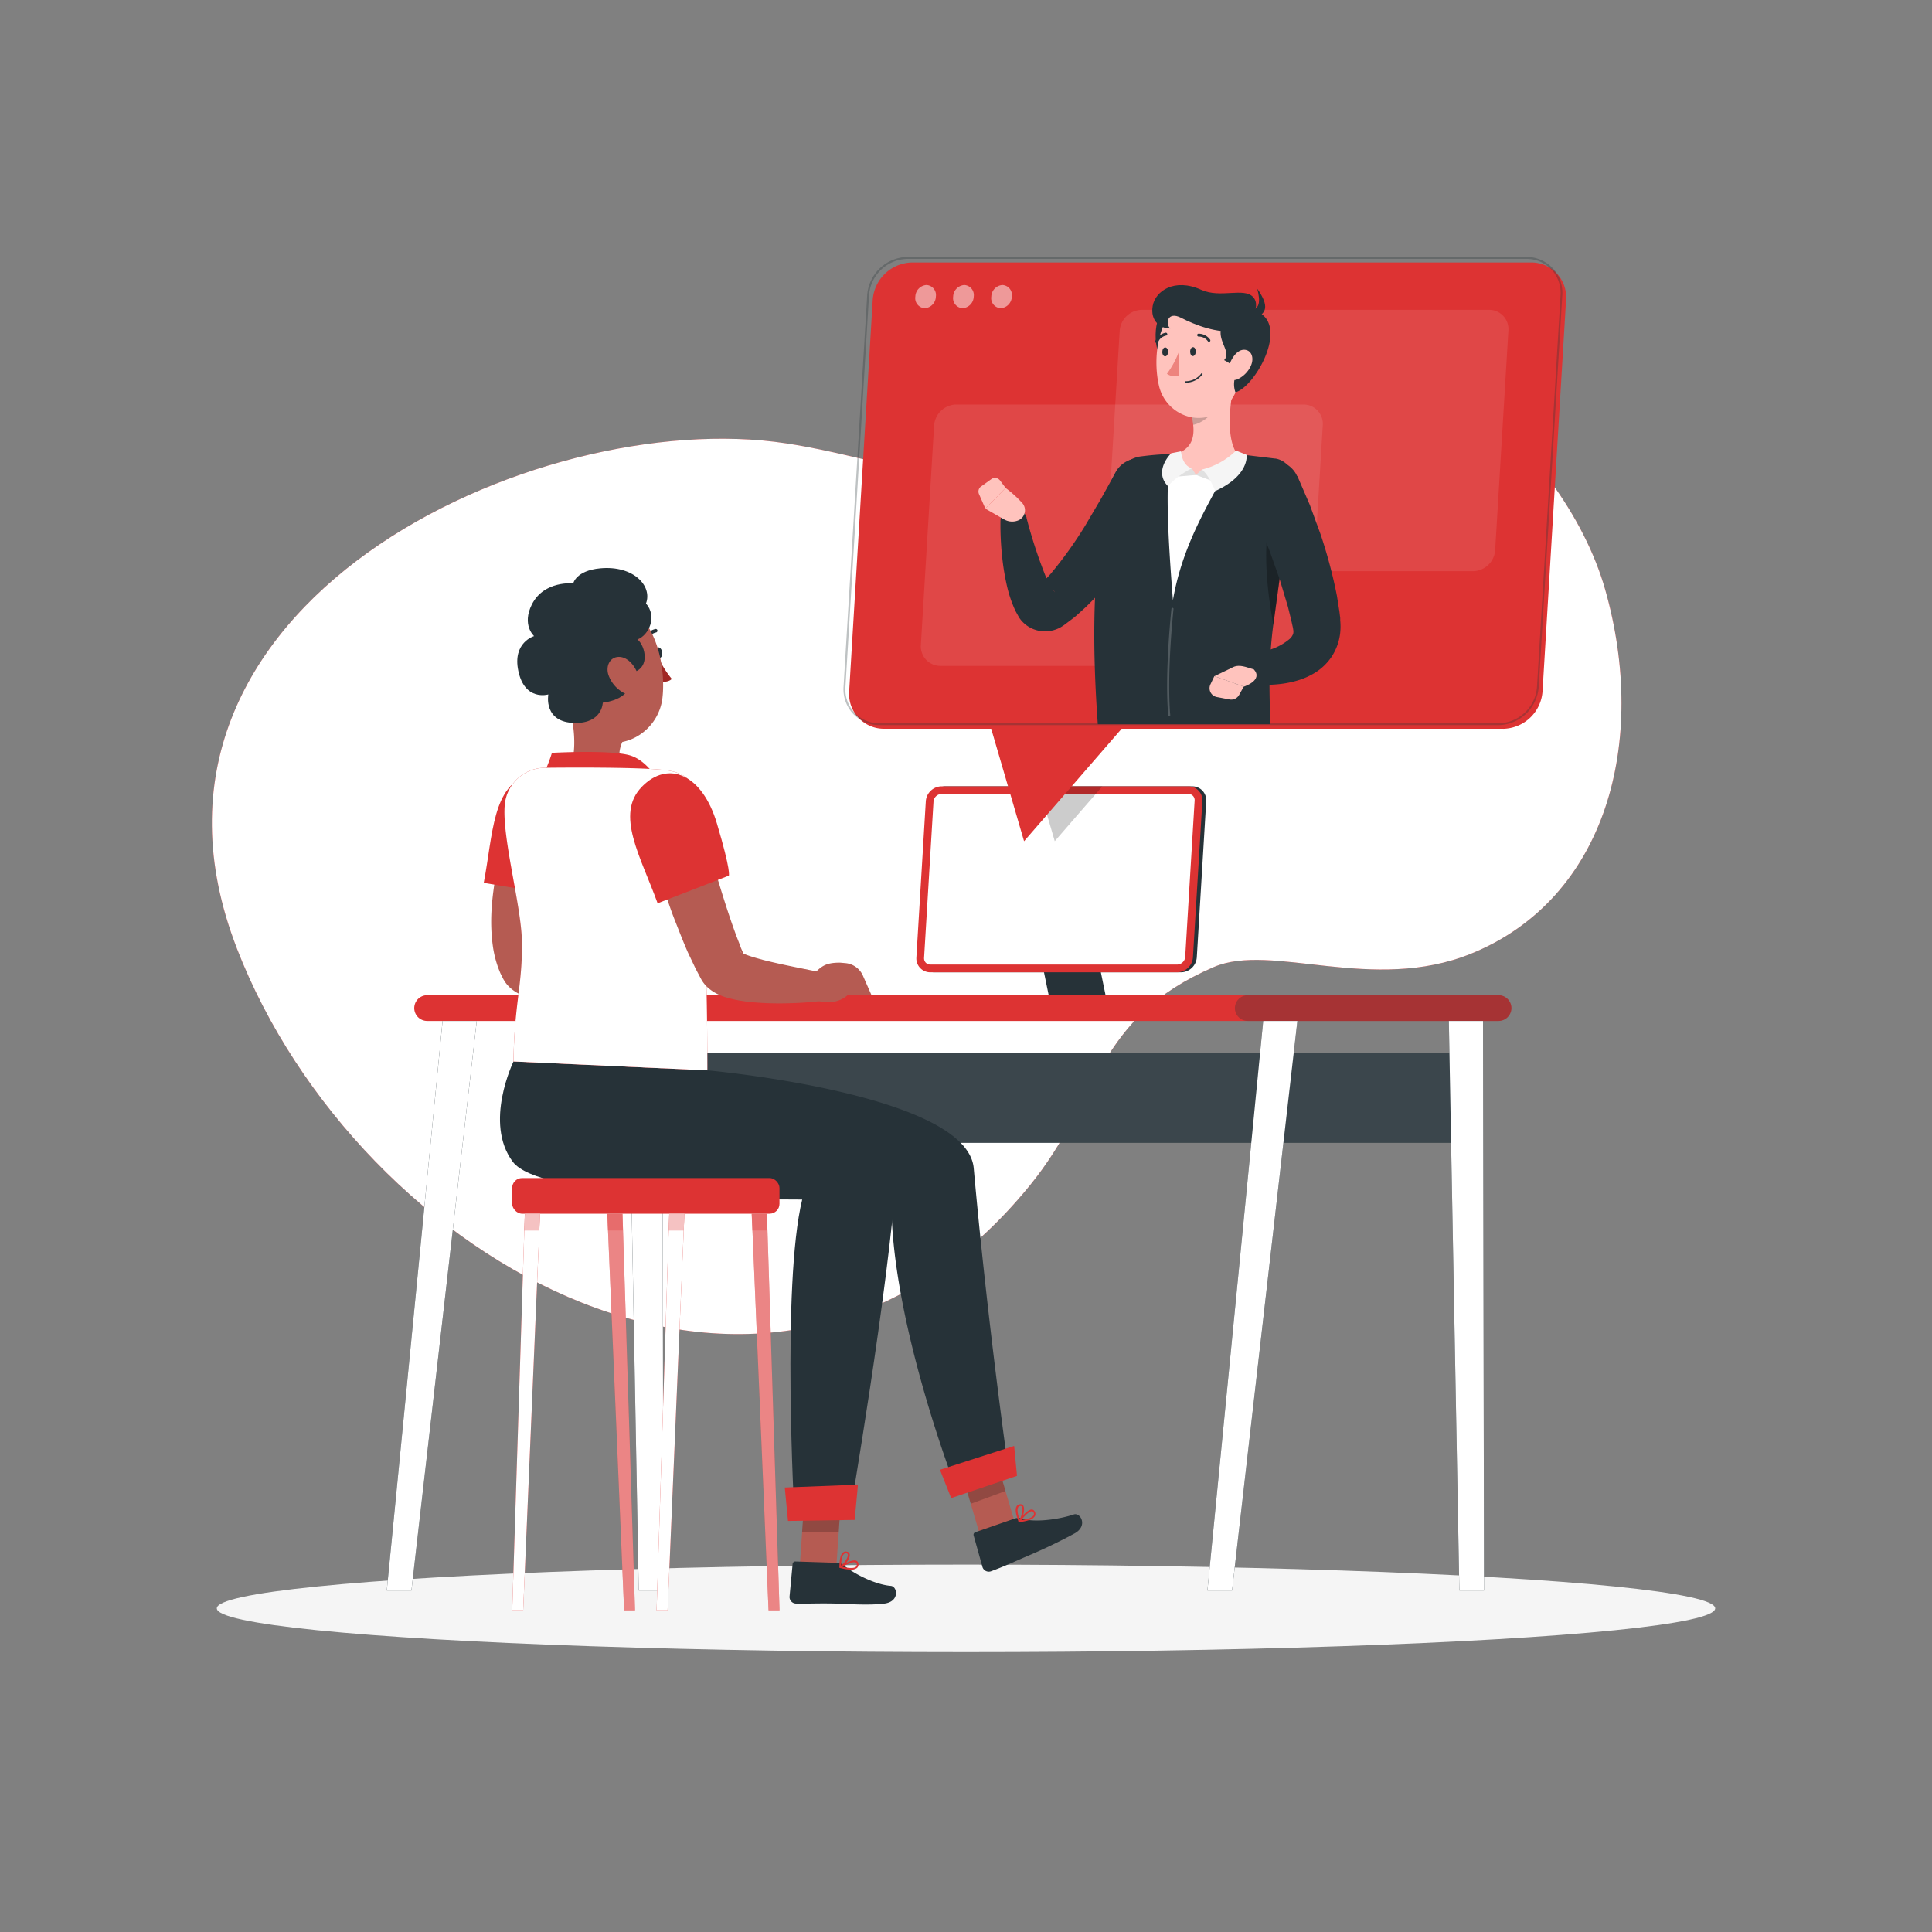
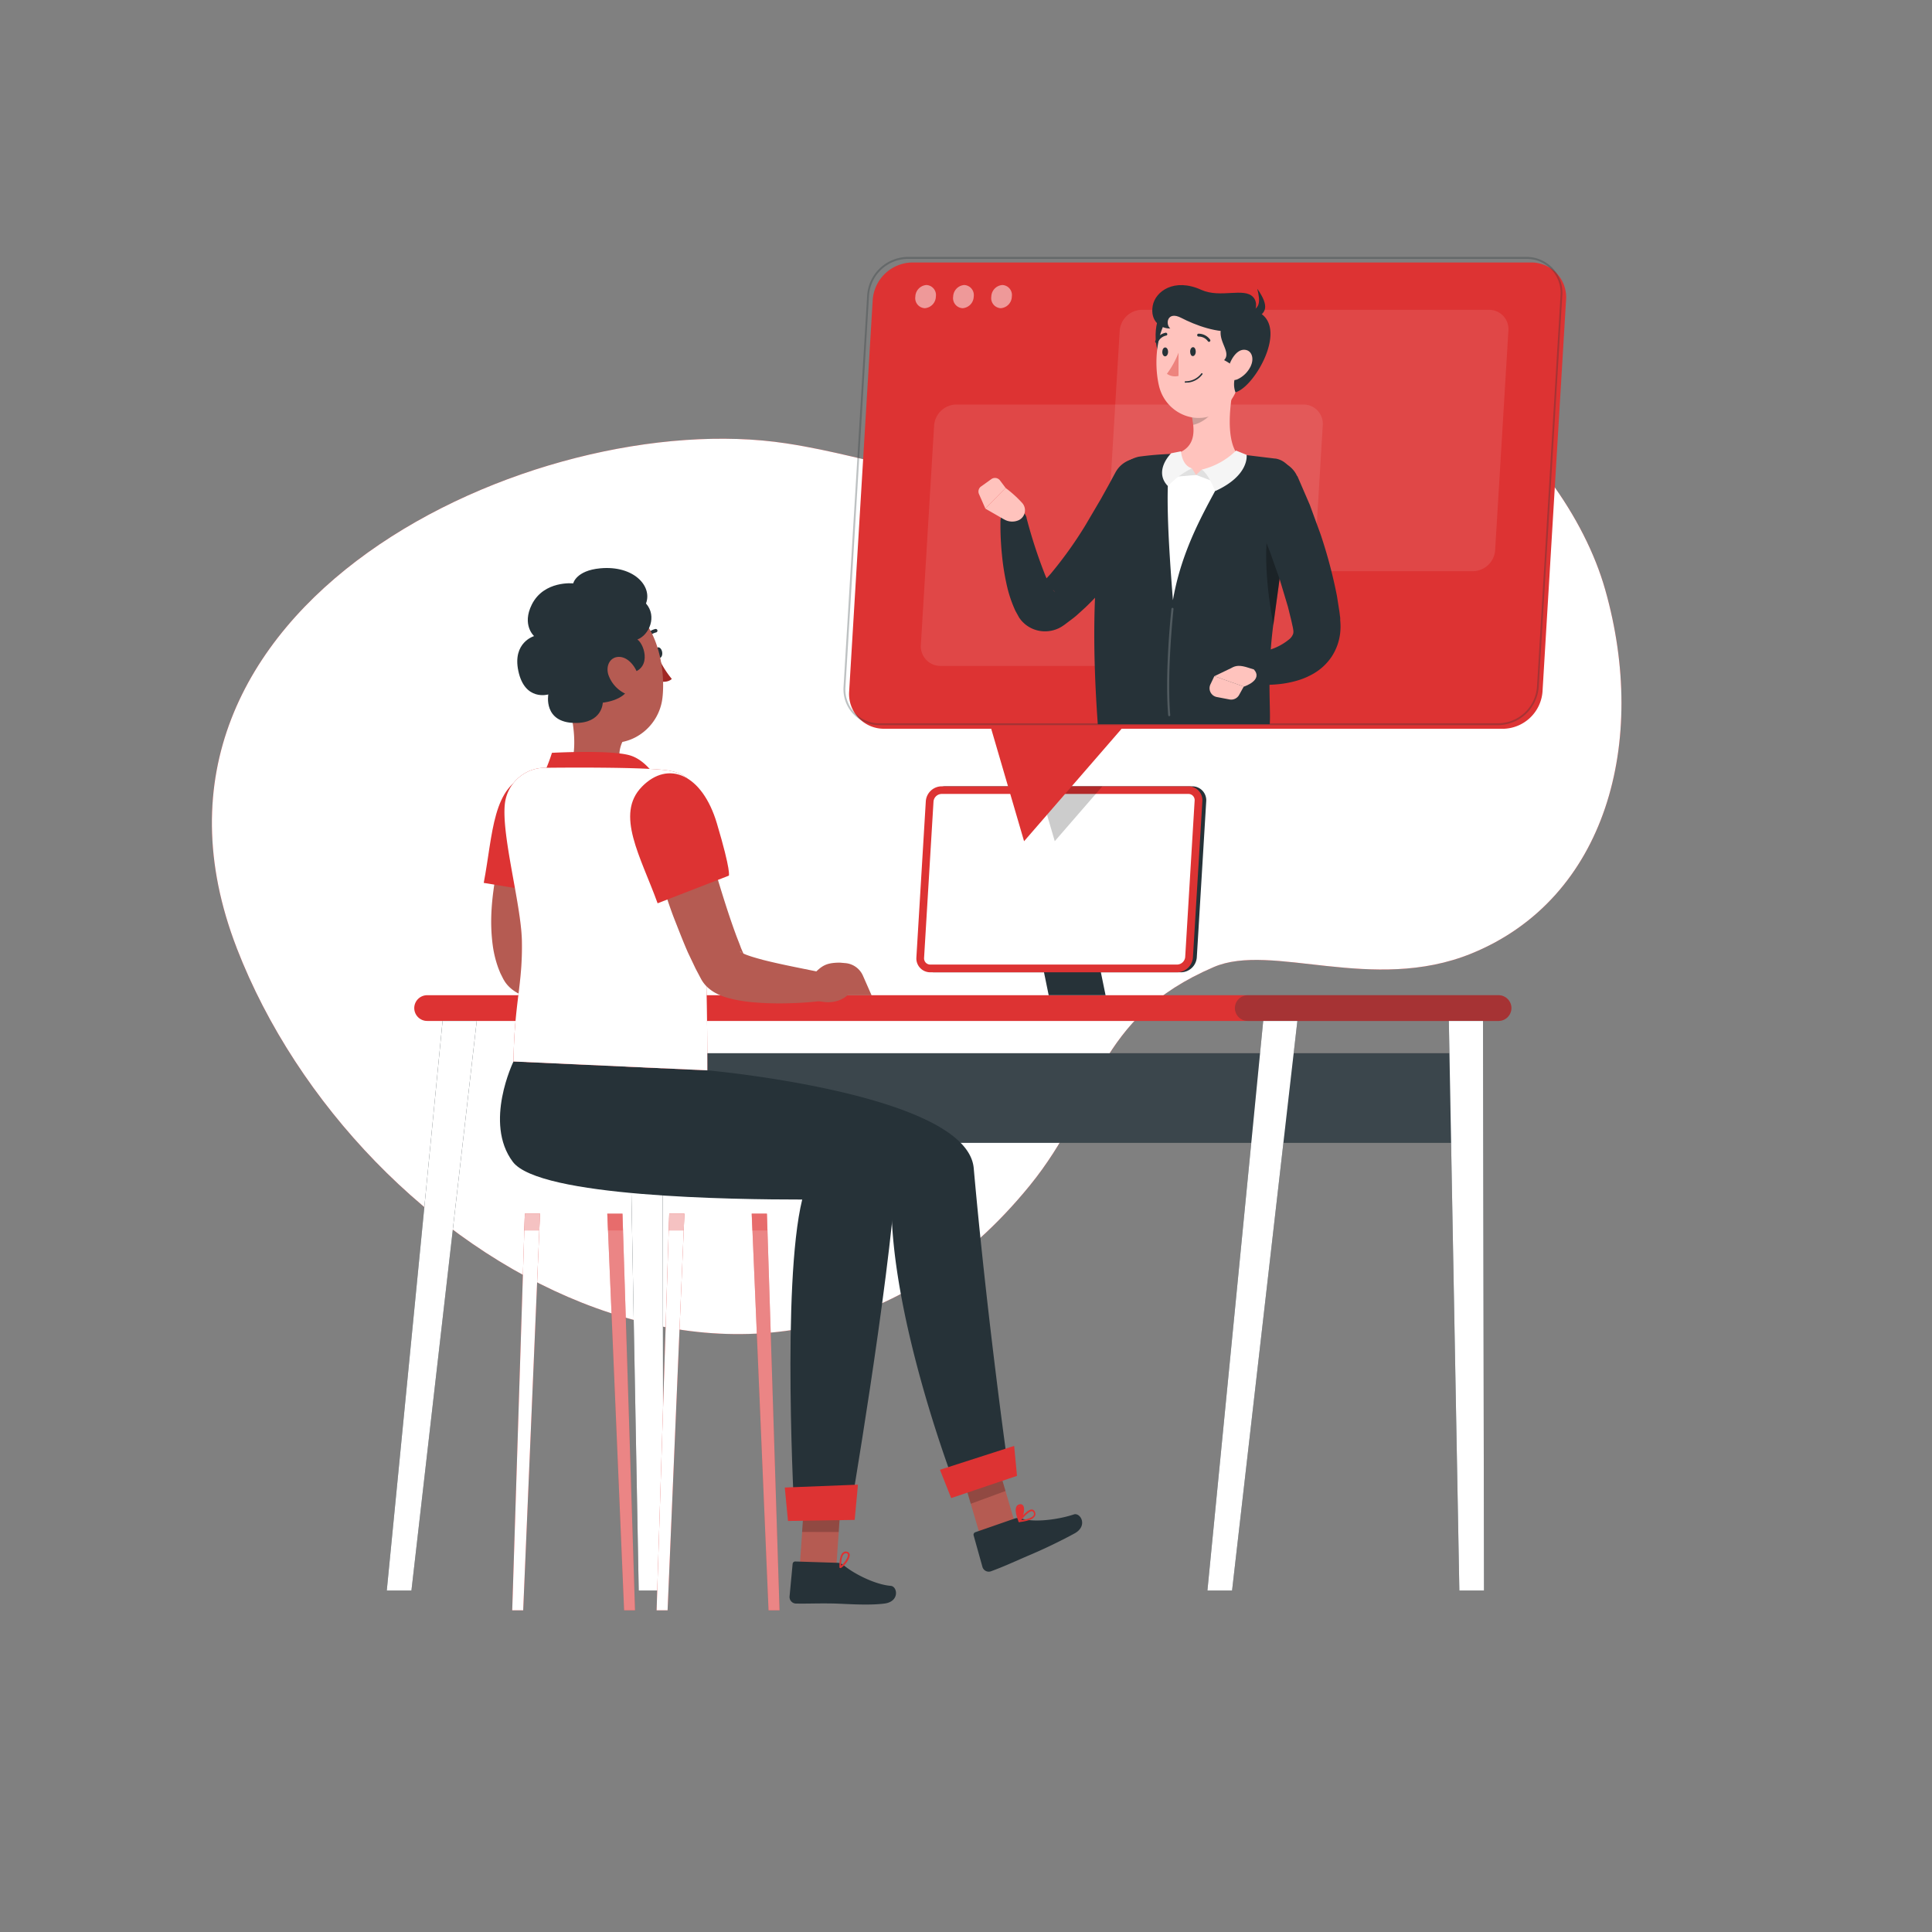
<svg xmlns="http://www.w3.org/2000/svg" xmlns:xlink="http://www.w3.org/1999/xlink" viewBox="0 0 500 500">
  <rect x="0" y="0" width="500" height="500" fill="#808080" stroke="none" />
  <style>.B{fill:#263238}.C{fill:#fff}.D{fill:#d33}.E{opacity:.2}.F{fill:#b55b52}.G{opacity:.3}.H{opacity:.1}.I{fill:#ffc3bd}.J{fill:#f5f5f5}</style>
  <use xlink:href="#B" opacity=".9" class="D" />
  <use xlink:href="#B" opacity=".9" class="C" />
-   <ellipse cx="250" cy="416.24" rx="193.89" ry="11.32" class="J" />
  <path d="M387.82 264.22H110.54a3.34 3.34 0 0 1-3.33-3.33h0a3.34 3.34 0 0 1 3.33-3.33h277.28a3.34 3.34 0 0 1 3.33 3.33h0a3.34 3.34 0 0 1-3.33 3.33z" class="D" />
  <g class="B">
    <path d="M387.82 264.22h-64.9a3.34 3.34 0 0 1-3.33-3.33h0a3.34 3.34 0 0 1 3.33-3.33h64.9a3.34 3.34 0 0 1 3.33 3.33h0a3.34 3.34 0 0 1-3.33 3.33z" class="G" />
    <path d="M167.53 272.57h213.25v23.2H167.53z" />
  </g>
  <path d="M167.53 272.57h213.25v23.2H167.53z" class="C H" />
  <use xlink:href="#C" class="B" />
  <use xlink:href="#C" class="C H" />
  <use xlink:href="#D" class="B" />
  <use xlink:href="#D" class="C E" />
  <use xlink:href="#C" x="-212.38" class="B" />
  <use xlink:href="#C" x="-212.38" class="C H" />
  <use xlink:href="#D" x="-212.38" class="B" />
  <use xlink:href="#D" x="-212.38" class="C E" />
  <g class="B">
    <path d="M286.1 257.56H271.4l-5.9-28.78h14.72l5.9 28.78z" />
    <use xlink:href="#E" />
  </g>
  <use xlink:href="#E" x="-1" class="D" />
  <path d="M240.77,249.63a1.64,1.64,0,0,1-1.19-.5,1.67,1.67,0,0,1-.43-1.23l2.44-40.43a2.15,2.15,0,0,1,2.09-2h63.87a1.6,1.6,0,0,1,1.62,1.73l-2.44,40.43a2.14,2.14,0,0,1-2.09,2Z" class="C" />
  <path d="M268.82 203.5l4.15 14.2 12.32-14.2h-16.47z" class="E" />
  <path d="M169.55 169c.1.77.58 1.35 1.1 1.3s.83-.7.73-1.47-.58-1.35-1.08-1.3-.83.72-.74 1.47z" class="B" />
  <path d="M170.4 170.15a24.53 24.53 0 0 0 3.46 5.55c-1.1 1.1-3.1.66-3.1.66z" fill="#a02724" />
  <path d="M167 166.07a.63.63 0 0 1-.23 0 .47.47 0 0 1-.25-.6 4.41 4.41 0 0 1 3.1-2.69.45.45 0 0 1 .52.37.46.46 0 0 1-.37.53 3.41 3.41 0 0 0-2.4 2.14.48.48 0 0 1-.37.25z" class="B" />
  <path d="M146.9 181.07l14.2 10.87a8.48 8.48 0 0 0-.8 3c-.3 2.3-.58 4 4.53 5.4a2.91 2.91 0 0 1 2.18 2.27c.2 1.36-.63 3-5.35 3.8a21.69 21.69 0 0 1-13.33-2.27c-2-1-2-2.2-1.16-4.23 2.52-5.77 1.3-13.13-.26-18.86z" class="F" />
  <path d="M140,201.75a41.67,41.67,0,0,0,2.84-6.92s15.2-.83,20.22.67,8.14,8,8.14,8Z" class="D" />
  <path d="M146.36 213.06l-1.17 3.75-1.13 3.9-1.9 7.8a74.52 74.52 0 0 0-1.29 7.7 36.54 36.54 0 0 0-.22 7.17 16.17 16.17 0 0 0 .46 3l.18.6.2.54a2.54 2.54 0 0 0-.16-.28 4.79 4.79 0 0 0-.33-.42 2.39 2.39 0 0 0-.44-.41c-.2-.14-.23-.12-.2-.07a4.91 4.91 0 0 0 .94.53c.45.2 1 .4 1.55.6l3.67 1.07c5.16 1.3 10.8 2.3 16.28 3.48l-.18 6.93a88.26 88.26 0 0 1-8.84.73 85 85 0 0 1-9-.15 43.22 43.22 0 0 1-4.73-.58c-.82-.15-1.67-.32-2.57-.57a15.74 15.74 0 0 1-3-1.11 10.76 10.76 0 0 1-2-1.25 9.1 9.1 0 0 1-1.21-1.16 9.39 9.39 0 0 1-.64-.85c-.1-.17-.2-.34-.3-.5l-.13-.24-.7-1.4c-.2-.47-.38-.93-.56-1.4a28.11 28.11 0 0 1-1.36-5.4c-1-6.95-.2-13.15.83-19.18.56-3 1.22-6 2-8.85a126.62 126.62 0 0 1 1.27-4.33c.45-1.43.93-2.8 1.5-4.38z" class="F" />
  <path d="M137.1 200.5c9.45-2.5 15.06 5.24 11.86 18s-4.27 13.24-4.27 13.24l-19.5-3.25c2.4-12.5 2.2-25.44 11.9-28z" class="D" />
  <path d="M167.64 249.26l-1.47-.13c-4.18 0-4.9 1.14-7.47 3.53l-1 5.26c6.75 3.45 10.37-.34 10.38-.34h6.25l-2.2-5a5.5 5.5 0 0 0-4.49-3.32zm-23.34-78.14c1.7 9.1 2.23 14.53 7.45 18.6 7.84 6.1 18.64.3 19.7-9.18.95-8.53-2-22-11.42-24.4a12.88 12.88 0 0 0-15.73 14.97z" class="F" />
  <path d="M162.36 174.3c6.5-.52 4.6-7.37 2.6-8.8 3.05-1.16 5.15-6 2.22-9.32 1.72-4.5-3.2-9.9-11.83-9.1-6.3.58-7 3.9-7 3.9s-7.55-.8-10.7 5.44c-2.68 5.34.57 8.2.57 8.2s-5.64 1.64-4.08 9c1.66 7.94 7.76 6.1 7.76 6.1s-1.37 7.28 6.88 7.38c7.13.1 7.22-5.25 7.22-5.25s9.24-.86 6.36-7.56z" class="B" />
  <path d="M157.52 174.83a8.47 8.47 0 0 0 4 4.54c2.38 1.22 4.2-1.3 3.78-3.9-.38-2.33-2.4-5.32-4.92-5.46s-3.75 2.4-2.86 4.83zm96.95 225.34l8.9-3.6-6.28-21.35-8.9 3.6 6.28 21.36z" class="F" />
  <path d="M251.24 389.17l8.98-3.3-3.14-10.66-8.9 3.6 3.05 10.36z" class="E" />
  <path d="M262.6 393l-10.17 3.53a.68.68 0 0 0-.45.85l2.3 8.22a1.71 1.71 0 0 0 2.15 1.06c3.5-1.3 4.93-2 9.27-3.88a137 137 0 0 0 12.52-6c3.4-2 1.35-5.4-.3-4.85-3.9 1.32-10.32 2.18-13.57 1.06a2.69 2.69 0 0 0-1.75.01zm-79.53-116s67.2 6 68.93 25.33c3.5 39.33 8.87 77.25 8.87 77.25l-13.67 5s-16.73-43.2-16.5-74c-19.38-5.47-70.34 2.56-78.67-12.4-7.36-13.2-.9-22.68-.9-22.68z" class="B" />
  <g class="D">
    <path d="M246.18 387.7l17.02-5.75-.74-7.75-19.2 6.18 2.9 7.32zm20.16 5.7a11.61 11.61 0 0 1-2.52.51.22.22 0 0 1-.22-.11.23.23 0 0 1 0-.24c.22-.3 2.18-2.94 3.43-2.9a.87.87 0 0 1 .7.43 1.23 1.23 0 0 1 .13 1.24 2.6 2.6 0 0 1-1.52 1.07zm-2 0c1.73-.24 2.9-.7 3.18-1.27a.78.78 0 0 0-.11-.8.39.39 0 0 0-.34-.22c-.72-.03-1.96 1.26-2.78 2.3z" />
-     <path d="M263.87 393.9a.2.2 0 0 1-.11 0 .23.23 0 0 1-.17-.13c0-.1-1.15-2.64-.55-3.84a1.13 1.13 0 0 1 .79-.6.85.85 0 0 1 1 .37c.55.92-.14 3.27-.85 4.12a.23.23 0 0 1-.11.08zm0-4.1a.67.67 0 0 0-.39.35c-.36.7.08 2.23.4 3.08.55-.94.95-2.7.6-3.3-.07-.1-.2-.24-.5-.17z" />
+     <path d="M263.87 393.9a.2.2 0 0 1-.11 0 .23.23 0 0 1-.17-.13c0-.1-1.15-2.64-.55-3.84a1.13 1.13 0 0 1 .79-.6.85.85 0 0 1 1 .37c.55.92-.14 3.27-.85 4.12a.23.23 0 0 1-.11.08zm0-4.1a.67.67 0 0 0-.39.35z" />
  </g>
  <path d="M206.9 406.52l9.5-.45 1.55-22.43-9.5.45-1.55 22.43z" class="F" />
  <path d="M216.62 404.45l-10.76-.34a.68.68 0 0 0-.73.63l-.8 8.5A1.71 1.71 0 0 0 206 415c3.75.05 5.54-.1 10.27 0 2.9.1 8.64.52 12.63 0s3.38-4.43 1.64-4.58c-4.1-.33-9.62-3.17-12.25-5.38a2.65 2.65 0 0 0-1.67-.59z" class="B" />
  <g class="D">
-     <path d="M220 406.22a12.12 12.12 0 0 1-2.54-.42.22.22 0 0 1-.07-.4c.3-.2 3.08-2 4.24-1.48a.85.85 0 0 1 .5.65 1.23 1.23 0 0 1-.32 1.2 2.52 2.52 0 0 1-1.81.45zm-1.92-.73c1.7.4 3 .4 3.43 0a.81.81 0 0 0 .18-.8.41.41 0 0 0-.24-.32c-.66-.3-2.28.45-3.45 1.12z" />
    <path d="M217.47 405.8a.23.23 0 0 1-.11 0 .24.24 0 0 1-.11-.19c0-.1-.13-2.87.86-3.77a1.08 1.08 0 0 1 1-.28.85.85 0 0 1 .79.7c.18 1.05-1.3 3-2.28 3.54a.2.2 0 0 1-.15 0zm1.43-3.8a.64.64 0 0 0-.49.18c-.6.53-.72 2.1-.72 3 .85-.68 1.85-2.17 1.73-2.86 0-.13-.1-.28-.42-.33z" />
  </g>
  <path d="M208.45 384.1l9.5-.45-.9 12.83-9.47-.01.86-12.37z" class="E" />
  <path d="M160.75 275.93S233.15 287 232 303.67c-2.07 30-12.13 88.63-12.13 88.63l-14.26.2s-3.37-60.14 2-82.06c-17.8 0-68.05-.62-74.9-9.77-7.58-10.1.2-26 .2-26z" class="B" />
  <g class="D">
    <path d="M203.93 393.62l17.26-.27.85-9.12-18.94.74.83 8.65z" />
    <use xlink:href="#F" />
  </g>
  <use xlink:href="#F" class="C G" />
  <path d="M180.37 209.18l4.78 16.37c1.63 5.42 3.3 10.87 5.18 16 .46 1.3 1 2.53 1.44 3.8l.77 1.77.1.22v.1a3.78 3.78 0 0 0-.64-.84c-.34-.33-.47-.36-.5-.36a2.49 2.49 0 0 0 .76.47 12.43 12.43 0 0 0 1.51.61c1.13.4 2.4.74 3.7 1.1 5.23 1.33 10.94 2.35 16.5 3.54l-.18 6.93a85 85 0 0 1-9 .73 80.17 80.17 0 0 1-9.14-.17 43 43 0 0 1-4.82-.62c-.84-.16-1.7-.36-2.65-.63a14.7 14.7 0 0 1-3.2-1.32 10.37 10.37 0 0 1-2.2-1.69 8.25 8.25 0 0 1-1.28-1.72l-.34-.63-1.13-2.14-2-4.2c-1.23-2.8-2.3-5.6-3.4-8.38s-2-5.58-2.93-8.38c-1.85-5.63-3.52-11.2-5-17z" class="F" />
  <path d="M166.12 203.6c6.86-7 15.63-3.18 19.4 9.46s3.1 13.56 3.1 13.56l-18.43 7.15c-4.35-12.04-11.08-23.04-4.06-30.17z" class="D" />
  <path d="M218.86 249.26l-1.47-.13c-4.18 0-4.9 1.14-7.46 3.53l-1 5.26c6.75 3.45 10.37-.34 10.37-.34h6.26l-2.2-5a5.48 5.48 0 0 0-4.49-3.32z" class="F" />
  <g class="D">
-     <rect x="132.55" y="304.87" width="69.18" height="9.22" rx="2.55" transform="matrix(-1 0 0 -1 334.28 618.97)" />
    <use xlink:href="#G" />
  </g>
  <use xlink:href="#G" opacity=".4" class="C" />
  <path d="M161.5 416.75h2.84L161.1 314.1h-3.93l4.35 102.66z" class="D" />
  <path d="M161.5 416.75h2.84L161.1 314.1h-3.93l4.35 102.66z" opacity=".4" class="C" />
  <use xlink:href="#G" x="37.37" class="D" />
  <use xlink:href="#G" x="37.37" opacity=".4" class="C" />
  <path d="M198.9 416.75h2.84l-3.26-102.66h-3.93l4.35 102.66z" class="D" />
  <path d="M198.9 416.75h2.84l-3.26-102.66h-3.93l4.35 102.66z" opacity=".4" class="C" />
  <path d="M135.82 314.1h3.93l-.2 4.36h-3.88l.14-4.36zm25.4 4.35h-3.88l-.18-4.36h3.92l.14 4.36zm15.9-4.35l-.18 4.36h-3.88l.14-4.36h3.92zm21.48 4.35h-3.9l-.18-4.36h3.93l.14 4.36z" class="D G" />
  <g class="D">
    <path d="M389 188.6H228.83a9 9 0 0 1-9.07-9.65l6.1-101.37a10.42 10.42 0 0 1 10.24-9.65h160.13a9 9 0 0 1 9.07 9.65L399.2 179a10.41 10.41 0 0 1-10.19 9.61z" />
    <path d="M250.26 167.18l14.77 50.53 43.82-50.53h-58.6z" />
  </g>
  <g class="C">
    <path d="M381.2 147.82h-89.76a5.05 5.05 0 0 1-5.09-5.41l3.43-56.82a5.84 5.84 0 0 1 5.74-5.41h89.76a5 5 0 0 1 5.09 5.41l-3.43 56.82a5.84 5.84 0 0 1-5.74 5.41z" class="H" />
    <path d="M333.17 172.33H243.4a5.05 5.05 0 0 1-5.08-5.41l3.43-56.82a5.84 5.84 0 0 1 5.73-5.41h89.77a5 5 0 0 1 5.08 5.41l-3.43 56.82a5.84 5.84 0 0 1-5.73 5.41z" class="H" />
  </g>
  <g opacity=".5" class="C">
    <use xlink:href="#H" />
    <path d="M252 76.76a3.09 3.09 0 0 1-2.87 3 2.6 2.6 0 0 1-2.45-3 3.1 3.1 0 0 1 2.87-3 2.61 2.61 0 0 1 2.45 3z" />
    <use xlink:href="#H" x="19.66" />
  </g>
  <g class="B">
    <path d="M387.76 187.67H227.63a9.27 9.27 0 0 1-9.32-9.92l6.12-101.37a10.66 10.66 0 0 1 10.48-9.89H395a9.27 9.27 0 0 1 9.32 9.92l-6.1 101.37a10.67 10.67 0 0 1-10.45 9.89zM234.9 67a10.15 10.15 0 0 0-10 9.42L218.8 177.8a8.75 8.75 0 0 0 8.82 9.39h160.15a10.16 10.16 0 0 0 10-9.42l6.1-101.37A8.77 8.77 0 0 0 395 67z" class="G" />
    <path d="M301.05 128.4l-2 4-2.12 3.78-4.64 7.34q-1.24 1.8-2.54 3.57l-2.74 3.47a70.23 70.23 0 0 1-6.11 6.64l-1.73 1.57a19.44 19.44 0 0 1-1.82 1.51l-1.92 1.45-.6.4a8 8 0 0 1-.81.45 8.16 8.16 0 0 1-1.72.6 8.12 8.12 0 0 1-6.81-1.48 8.54 8.54 0 0 1-1.29-1.26l-.27-.36-.13-.18-.05-.08-.18-.32-.72-1.3c-.22-.42-.37-.82-.55-1.23a32.39 32.39 0 0 1-1.54-4.65 62.21 62.21 0 0 1-1.46-8.79 75.88 75.88 0 0 1-.38-8.68 3.45 3.45 0 0 1 6.76-.88v.12a127.44 127.44 0 0 0 4.91 15 23.84 23.84 0 0 0 1.55 3l.4.6.38.46.1.12-.05-.08-.1-.15a3.12 3.12 0 0 0-.54-.55 3.56 3.56 0 0 0-1.36-.68 3.65 3.65 0 0 0-1.51 0 3.48 3.48 0 0 0-.75.25c-.13 0-.24.13-.36.2s-.3.2-.17.1l1.25-1.22c.42-.38.83-.84 1.24-1.28l1.23-1.34a104.94 104.94 0 0 0 8.98-12.54l4-6.8 1.93-3.46 1.83-3.38.1-.18a6.9 6.9 0 0 1 12.31 6.21z" />
  </g>
  <g class="I">
    <path d="M259.87 134.43l-4.87-2.8 5.24-5.35a29.91 29.91 0 0 1 4.25 3.83 2.84 2.84 0 0 1-.8 4.49h0a4.13 4.13 0 0 1-3.82-.18z" />
    <path d="M253.9 125.9l2.65-1.9a1.62 1.62 0 0 1 2.25.34l1.45 1.93-5.24 5.35-1.65-3.76a1.62 1.62 0 0 1 .54-1.97z" />
  </g>
  <path d="M290.56 123.93a7.43 7.43 0 0 1 5.78-5.15 45.29 45.29 0 0 1 5.89-.9 157.35 157.35 0 0 1 17.89.32c3.12.2 6.3.65 8.85 1.07h.1a5.15 5.15 0 0 1 4.24 5.91c-1.25 7.22-4.92 19.78-5.32 31.63l-.56 28.27-40.05-.77c-2.8-38.03.68-51.77 3.2-60.38z" class="C" />
  <path d="M330.13 118.68H330l-9.33-1.13-1.78-.1c-1.75 7.24-12.18 19.42-15.34 37.88-1.22-15.43-2.16-31.56-.37-37.85a79.61 79.61 0 0 0-8.46.71 8.61 8.61 0 0 0-6.34 5.9c-2.46 7.24-7.16 23.46-4.27 63.34h44.5c.3-4-.75-12.4.86-25.33l5.1-37.17a5.44 5.44 0 0 0-4.44-6.25z" class="B" />
  <path d="M302.6,185.35a.26.26,0,0,1-.27-.24c-.94-11.25.82-27.4.84-27.57a.26.26,0,0,1,.29-.23.27.27,0,0,1,.24.29c0,.16-1.78,16.27-.84,27.46a.26.26,0,0,1-.24.29Z" class="C E" />
  <path d="M328.56 134.5c-1.65 7.48-.77 17.84 1 27.3l4.4-32.9c-1.83-1.22-4.1-.36-5.4 5.6z" class="G" />
  <path d="M303.08 117.83c5.2-1.14 6.1-4.34 5.72-7.88a22.49 22.49 0 0 0-.43-2.63l6.48-5.3 4.77-3.88c-1.3 5.74-2.73 16.2 1.2 20.12 0 0-3.2 5.25-12.1 4.6-7.52-.54-5.63-5.04-5.63-5.04z" class="I" />
  <path d="M310.97 121.55l-1.44 1.36 4.6 1.73-.6-1.75-2.56-1.34z" fill="#e0e0e0" />
  <path d="M314.5 127.08s-1.8-4.57-3.52-5.54a19 19 0 0 0 8.91-4.93l2.73 1.1s.86 5.3-8.12 9.38z" class="J" />
  <path d="M308.45 121.2l1.08 1.72-4.84.42.97-1.53 2.8-.6z" fill="#e0e0e0" />
  <path d="M302.26 125.8a21.79 21.79 0 0 1 6.19-4.6c-2.63-.78-2.8-4.4-2.8-4.4l-2.55.5s-4.68 4.55-.85 8.5z" class="J" />
  <path d="M308.37 107.3a23 23 0 0 1 .43 2.64c2.42-.44 5.66-3 6-5.45a11.22 11.22 0 0 0 .07-2.48z" class="E" />
  <path d="M300.5 81.14c-2.32 2.85-2.1 13.16 2.8 13.28s1.4-18.48-2.8-13.28z" class="B" />
  <path d="M321.65 88.64c-.5 7.8-.4 12.4-4.33 16.44-5.92 6.07-15.52 2.58-17.37-5.2-1.65-7-.57-18.6 7.06-21.76a10.53 10.53 0 0 1 14.64 10.51z" class="I" />
  <g class="B">
    <path d="M317.8 82.14c-4.9 4.87 1.47 8.44-1 11.06 4.63 2.42 2.93 4.2 2.93 4.2a6.08 6.08 0 0 0 0 4.12c5.22-1.34 14.9-18.68 4.33-21.34-6.33 2.82-6.26 1.96-6.26 1.96z" />
    <path d="M319.82 85.64c-4.65.72-10.5-1.5-14.13-3.38s-4.16 1.67-2.82 2.75c-2.33.08-5.28-1.76-4.55-5.87.67-3.75 5.58-7.3 12.57-4.13 4.95 2.24 11.05-.7 13.43 1.88s-1.4 8.26-4.5 8.75z" />
    <path d="M323 80.55c3.12-.4 3.25-2.38 2.38-5.83 3.37 4.8 2 6.26 0 7.42-2.23-.75-2.38-1.6-2.38-1.6z" />
  </g>
  <path d="M323.75 94.63a7.14 7.14 0 0 1-3.41 3.49c-1.93.87-2.9-.9-2.4-3 .47-1.9 2-4.6 4-4.6s2.67 2.17 1.8 4.1z" class="I" />
  <path d="M309.46 91c0 .63-.34 1.15-.75 1.16s-.7-.5-.7-1.16.34-1.15.75-1.15.7.5.7 1.15zm-7.16.06c0 .64-.34 1.15-.76 1.16s-.75-.5-.74-1.15.33-1.15.75-1.15.75.5.75 1.14z" class="B" />
  <path d="M305,91.28a23,23,0,0,1-3,5.46,3.65,3.65,0,0,0,3,.55Z" fill="#ed847e" />
  <path d="M307.52 99a5.27 5.27 0 0 0 3.67-2.13.184.184 0 1 0-.31-.2 5.1 5.1 0 0 1-4.1 2 .185.185 0 1 0 .01.37c.26-.04.5-.04.73-.04zm5.4-10.53a.28.28 0 0 0 .17-.07.36.36 0 0 0 .07-.52 3.68 3.68 0 0 0-3-1.52.36.36 0 0 0-.33.4.39.39 0 0 0 .41.35 2.86 2.86 0 0 1 2.37 1.22.37.37 0 0 0 .31.14zm-13.53.3a.37.37 0 0 0 .28-.2 3 3 0 0 1 2.11-1.72.35.35 0 0 0 .31-.42.39.39 0 0 0-.42-.32h0a3.74 3.74 0 0 0-2.68 2.12.38.38 0 0 0 .17.5.45.45 0 0 0 .23.04zm36.36 34.42l3.24 7.5 2.78 7.6a127.64 127.64 0 0 1 4.22 15.88l.66 4.18.13 1.06.07.53v.64a16.2 16.2 0 0 1 0 3.11 14 14 0 0 1-2.27 6.33 14.19 14.19 0 0 1-4.54 4.25 19 19 0 0 1-4.82 2 25.75 25.75 0 0 1-4.6.82 32.9 32.9 0 0 1-8.79-.35 3.44 3.44 0 0 1-.18-6.75l.36-.08 3.43-.8 3.32-1a14.8 14.8 0 0 0 5.05-2.8 3.32 3.32 0 0 0 .87-1.32 2.72 2.72 0 0 0 0-1.07 6.73 6.73 0 0 0-.15-.8l-.36-1.63-.86-3.48-2.12-7.06-2.5-7.06-2.72-7-2.84-6.9v-.1a6.893 6.893 0 0 1 12.58-5.64z" class="B" />
  <g class="I">
    <path d="M318.68 172.88l-4.4 2.12 7.62 2.7s5.08-1.62 2.62-4.44l-1.37-.43c-2.2-.72-3.28-.64-4.46.04z" />
    <path d="M314.86 180.38l3.35.64a2.34 2.34 0 0 0 2.46-1.15l1.22-2.2-7.62-2.68-1 2.1a2.32 2.32 0 0 0 1.59 3.29z" />
  </g>
  <defs>
    <path id="B" d="M61.28 245.37c-34.46-89 77.55-140.47 142.16-130.63 25.66 3.9 36 12 61.35 2.44 18.43-7 27.8-28.55 48.17-33.3 44.64-10.44 91.75 30.9 102.47 68.75 11.13 39.26.35 79.88-34.63 94.14-25.6 10.43-51.7-2.95-66.68 3.5-30.78 13.23-29.42 34.2-47.6 56.52-66.74 81.95-173.94 19.45-205.24-61.4z" />
    <path id="C" d="M377.68 411.62h6.38l-.26-147.4h-8.84l2.72 147.4z" />
    <path id="D" d="M318.88 411.62h-6.4l14.44-147.4h8.84l-16.9 147.4z" />
    <path id="E" d="M305.64 251.63h-63.86a3.59 3.59 0 0 1-3.62-3.85l2.44-40.43a4.15 4.15 0 0 1 4.08-3.85h63.87a3.6 3.6 0 0 1 3.62 3.85l-2.44 40.43a4.16 4.16 0 0 1-4.09 3.85z" />
    <path id="F" d="M173.5 199.5c-5.83-1.14-32.12-.8-32.12-.8a10.5 10.5 0 0 0-10.72 9.31c-.92 8.1 4.23 26.23 4.4 35.47.22 11.35-1.95 15.95-2.17 31.23l50.17 2.3c0-30.73-1.34-56.17-2.55-68.37-.43-4.3-1.2-8-7.02-9.13z" />
    <path id="G" d="M135.4 416.75h-2.84l3.27-102.66h3.93l-4.36 102.66z" />
    <path id="H" d="M242.2 76.76a3.08 3.08 0 0 1-2.87 3 2.6 2.6 0 0 1-2.44-3 3.1 3.1 0 0 1 2.87-3 2.6 2.6 0 0 1 2.44 3z" />
  </defs>
</svg>